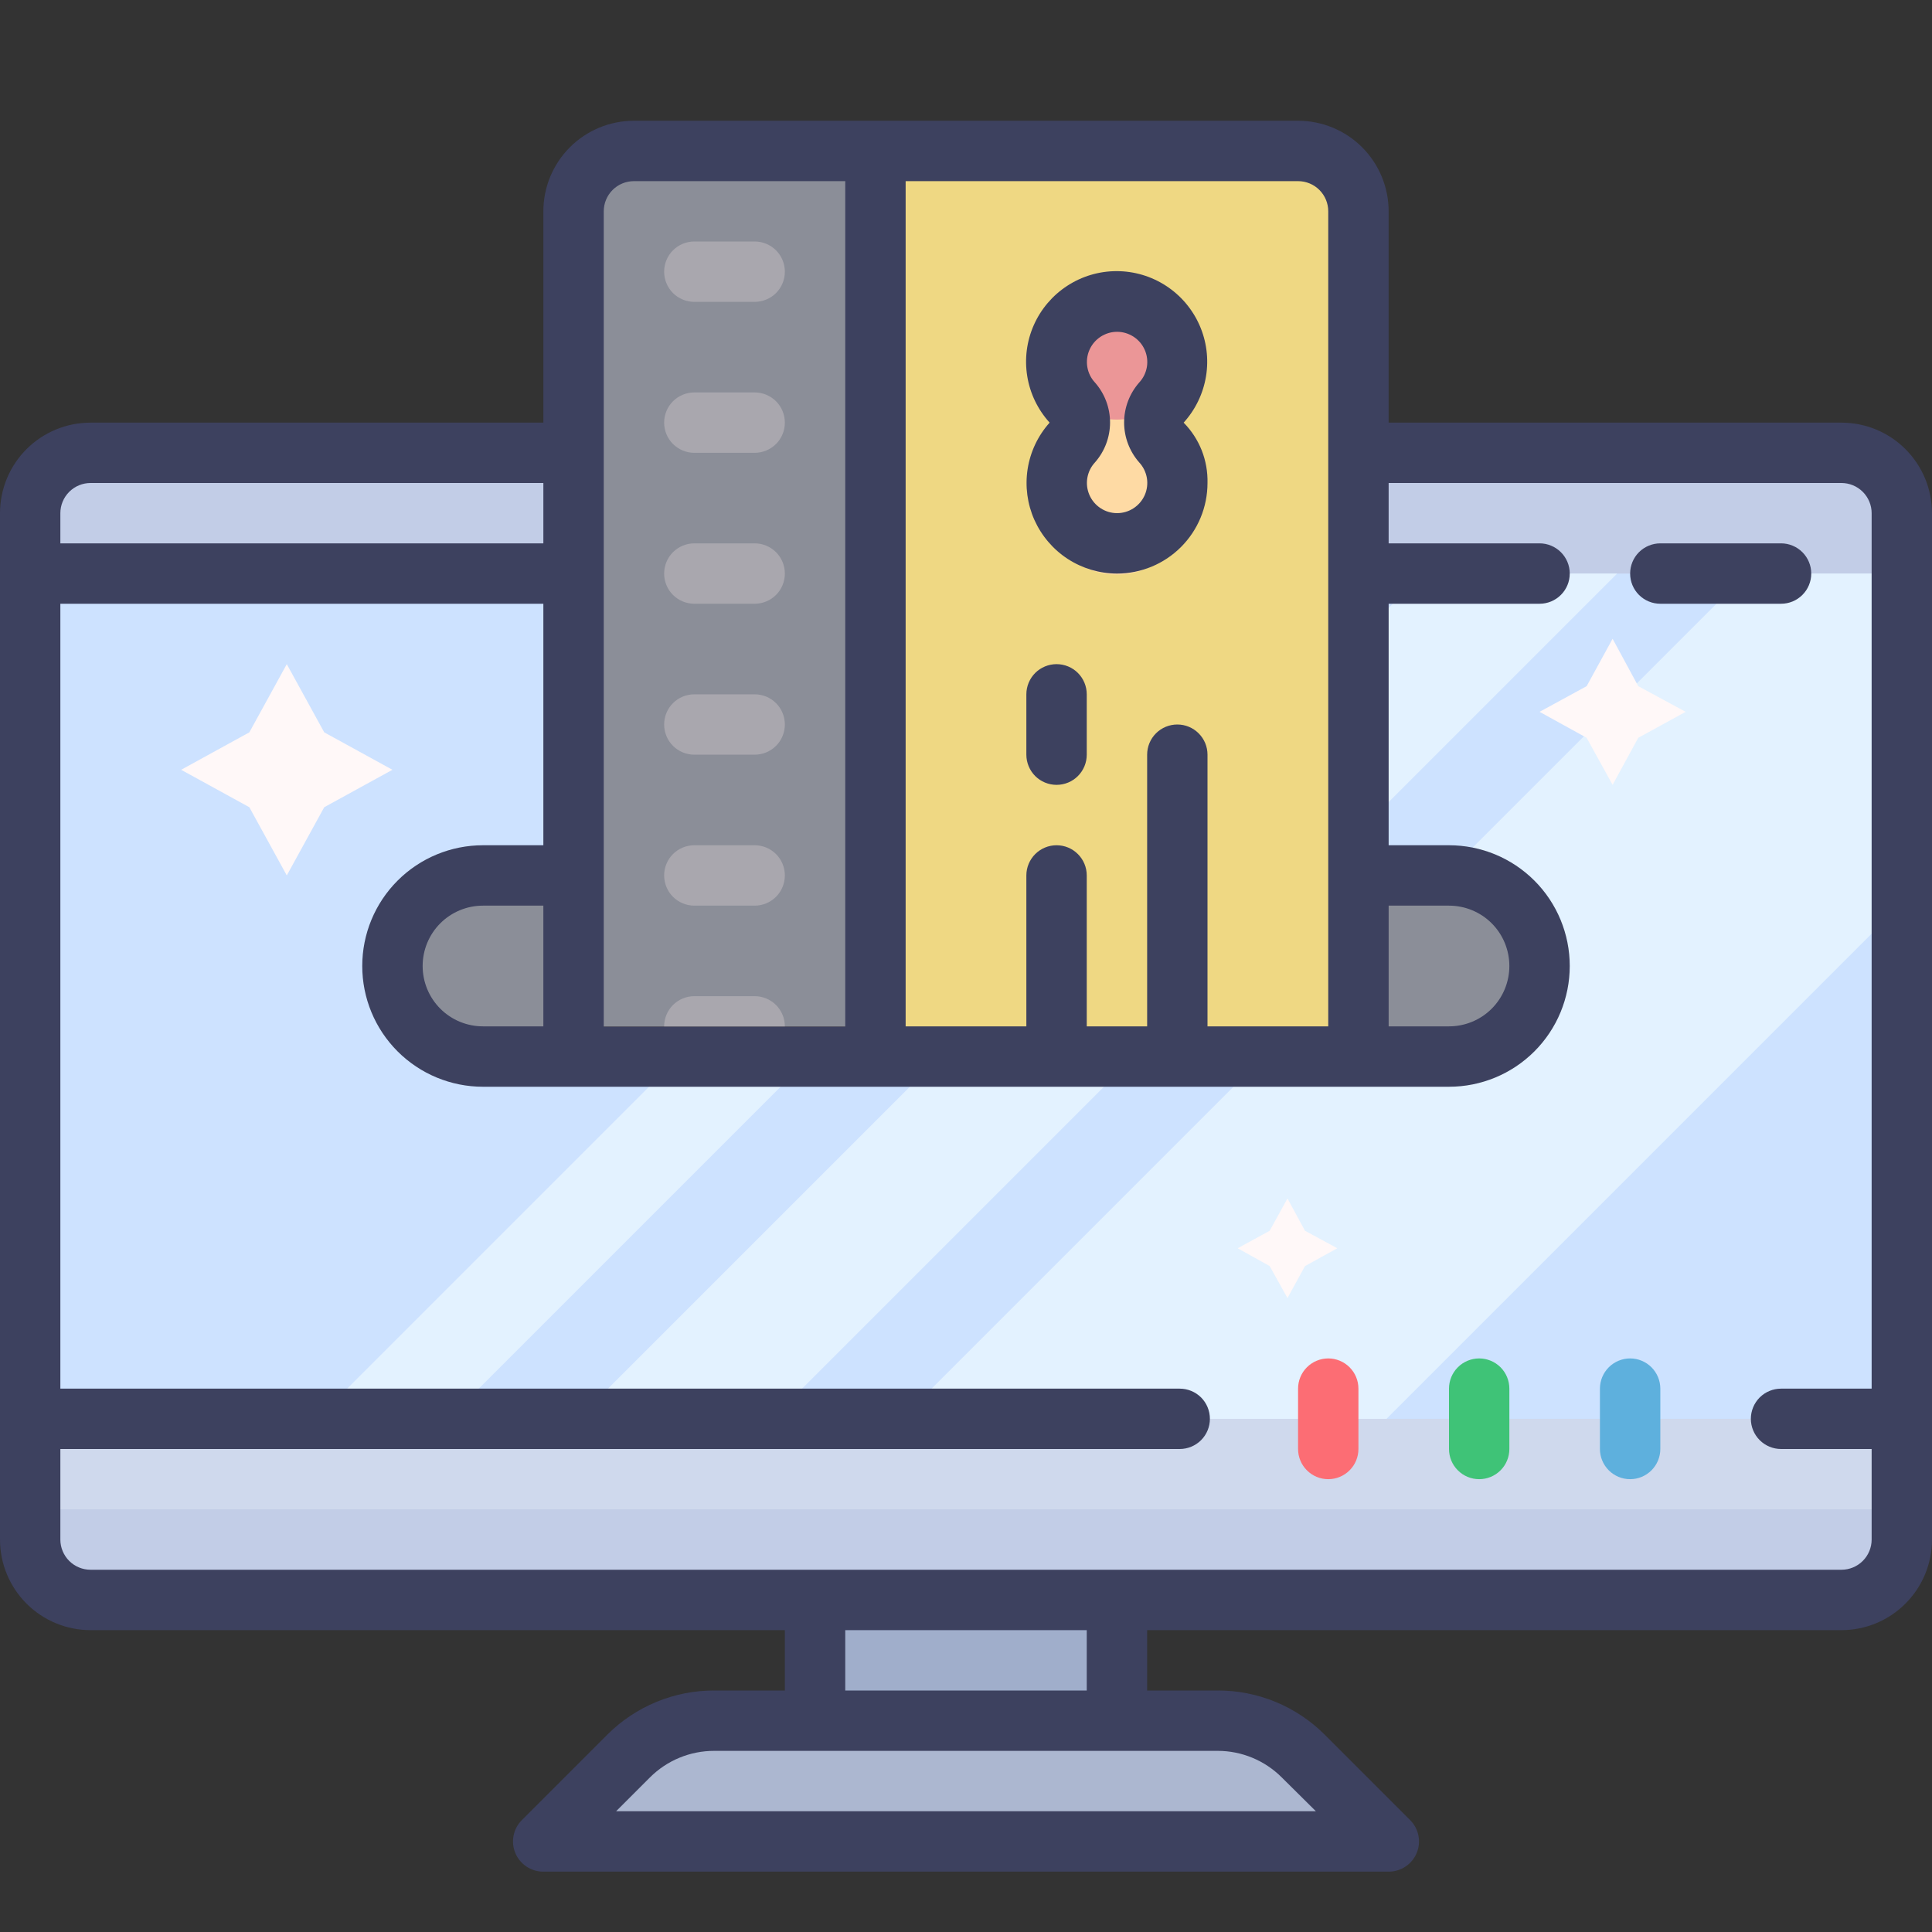
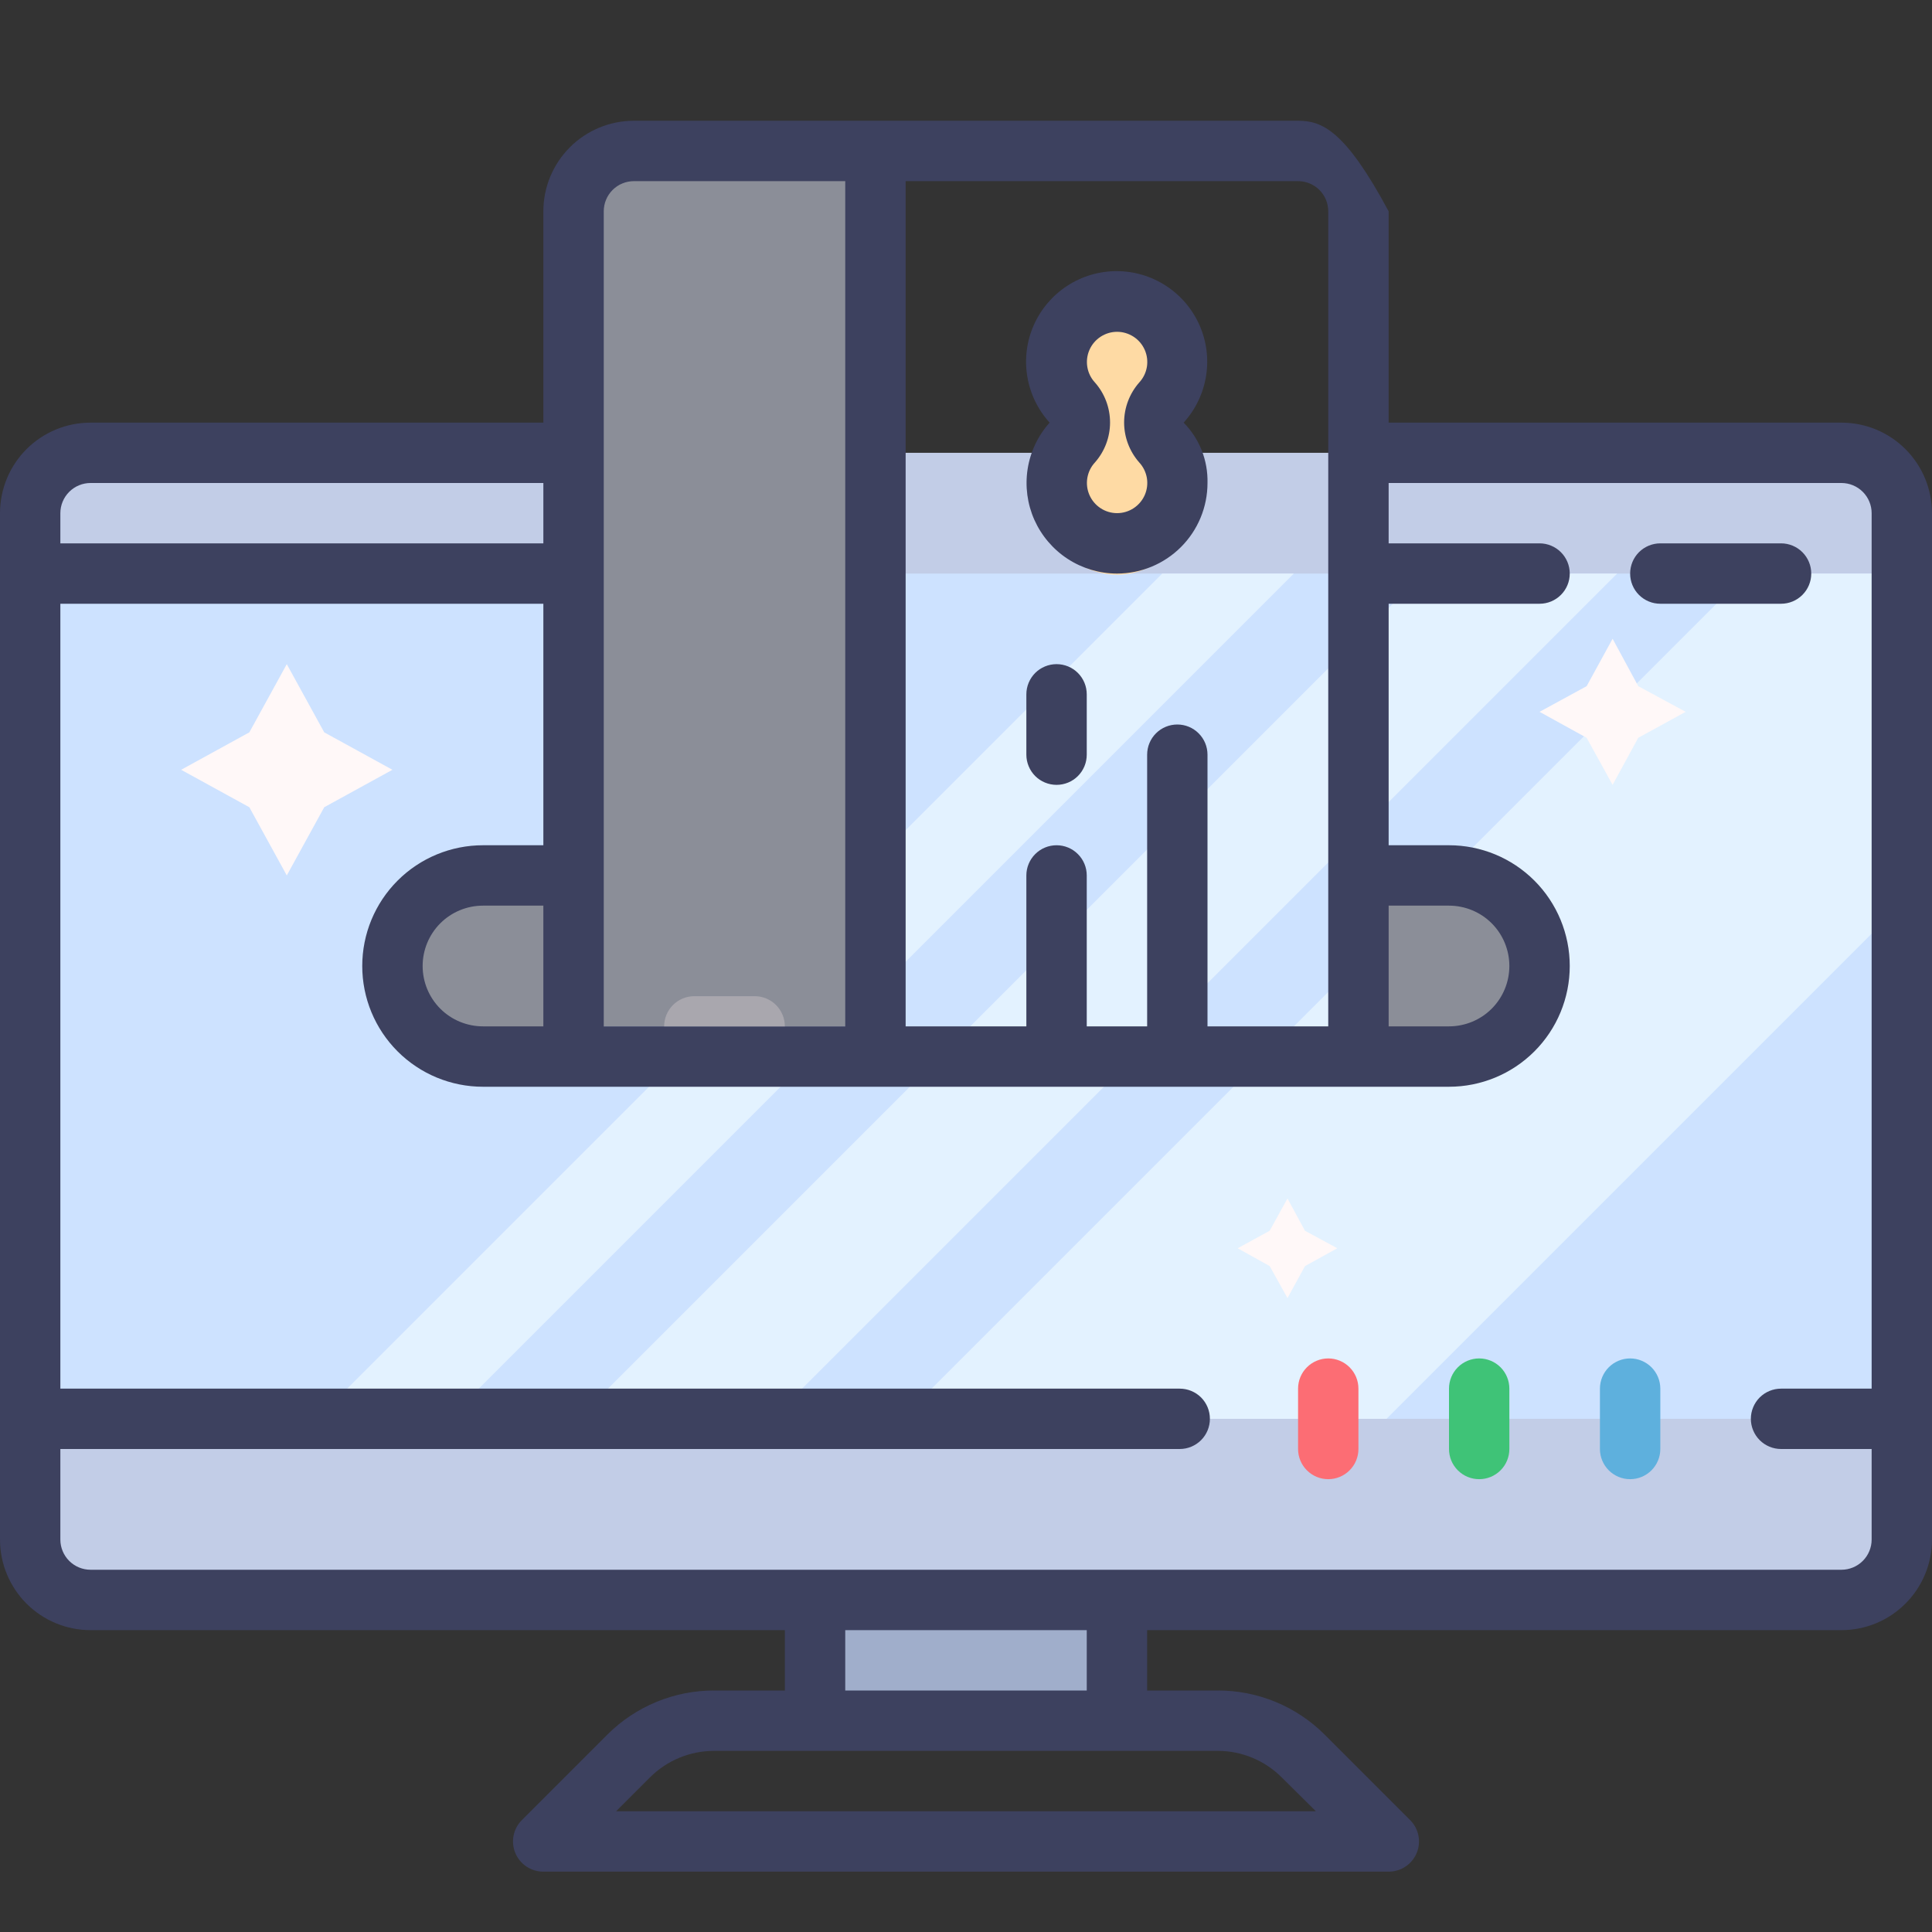
<svg xmlns="http://www.w3.org/2000/svg" width="50" height="50" viewBox="0 0 50 50" fill="none">
  <rect x="0" y="0" width="50" height="50" fill="#333333" stroke="none" />
  <g clip-path="url(#clip0)">
-     <path d="M35.156 47.656H14.844L17.188 44.531H32.812L35.156 47.656Z" fill="#ACB7D0" />
    <path d="M21.094 41.406H28.906V44.531H21.094V41.406Z" fill="#A0AECB" />
    <path d="M47.656 11.719H2.344C1.481 11.719 0.781 12.418 0.781 13.281V39.844C0.781 40.707 1.481 41.406 2.344 41.406H47.656C48.519 41.406 49.219 40.707 49.219 39.844V13.281C49.219 12.418 48.519 11.719 47.656 11.719Z" fill="#C2CDE7" />
-     <path d="M0.781 36.719H49.219V39.062H0.781V36.719Z" fill="#CFD9ED" />
    <path d="M0.781 14.844H49.219V36.719H0.781V14.844Z" fill="#CDE2FF" />
    <path d="M48.438 14.844H45.203L23.328 36.719H35.883L48.438 24.164V14.844ZM36.828 14.844L14.953 36.719H19.977L41.852 14.844H36.828ZM30.078 14.844L8.203 36.719H11.609L33.484 14.844H30.078Z" fill="#E3F2FF" />
    <path d="M7.422 17.188L8.391 18.953L10.156 19.922L8.391 20.891L7.422 22.656L6.453 20.891L4.688 19.922L6.453 18.953L7.422 17.188ZM41.734 16.531L42.398 17.758L43.625 18.422L42.398 19.094L41.734 20.312L41.062 19.094L39.844 18.422L41.062 17.758L41.734 16.531ZM33.32 31.016L33.773 31.852L34.609 32.305L33.773 32.766L33.32 33.594L32.859 32.766L32.031 32.305L32.859 31.852L33.32 31.016Z" fill="#FFF8F8" />
-     <path d="M14.844 27.344L14.844 6.25C14.844 5.628 15.091 5.032 15.53 4.593C15.97 4.153 16.566 3.906 17.188 3.906H32.812C33.434 3.906 34.03 4.153 34.47 4.593C34.909 5.032 35.156 5.628 35.156 6.25V27.344H14.844Z" fill="#EFD883" />
    <path d="M30.82 12.93C30.815 12.619 30.733 12.314 30.584 12.042C30.434 11.77 30.22 11.538 29.961 11.367C30.303 11.14 30.564 10.808 30.703 10.421C30.842 10.035 30.854 9.613 30.735 9.22C30.616 8.826 30.374 8.481 30.044 8.236C29.714 7.991 29.314 7.858 28.902 7.858C28.491 7.858 28.091 7.991 27.761 8.236C27.431 8.481 27.189 8.826 27.07 9.22C26.951 9.613 26.962 10.035 27.102 10.421C27.241 10.808 27.501 11.14 27.844 11.367C27.568 11.552 27.344 11.804 27.195 12.101C27.047 12.398 26.978 12.728 26.995 13.06C27.012 13.391 27.116 13.713 27.295 13.992C27.474 14.271 27.723 14.499 28.017 14.654C28.311 14.808 28.64 14.883 28.971 14.872C29.303 14.861 29.626 14.763 29.909 14.589C30.192 14.416 30.425 14.171 30.584 13.88C30.744 13.589 30.825 13.262 30.82 12.93Z" fill="#FEDAA4" />
-     <path d="M28.906 7.031C28.655 7.031 28.406 7.081 28.174 7.177C27.942 7.273 27.73 7.414 27.553 7.592C27.375 7.77 27.234 7.981 27.138 8.213C27.042 8.445 26.992 8.694 26.992 8.945C26.992 9.197 27.042 9.446 27.138 9.678C27.234 9.91 27.375 10.121 27.553 10.299C27.73 10.476 27.942 10.617 28.174 10.714C28.406 10.81 28.655 10.859 28.906 10.859C29.158 10.859 29.407 10.81 29.639 10.714C29.871 10.617 30.082 10.476 30.26 10.299C30.437 10.121 30.578 9.91 30.675 9.678C30.771 9.446 30.82 9.197 30.82 8.945C30.82 8.694 30.771 8.445 30.675 8.213C30.578 7.981 30.437 7.77 30.26 7.592C30.082 7.414 29.871 7.273 29.639 7.177C29.407 7.081 29.158 7.031 28.906 7.031Z" fill="#EB9697" />
    <path d="M22.656 3.906V26.562H14.844L14.844 3.906L22.656 3.906Z" fill="#8B8E98" />
    <path d="M11.719 22.656H14.844V27.344H11.719C11.304 27.344 10.907 27.179 10.614 26.886C10.321 26.593 10.156 26.196 10.156 25.781V24.219C10.156 23.804 10.321 23.407 10.614 23.114C10.907 22.821 11.304 22.656 11.719 22.656Z" fill="#8B8E98" />
    <path d="M38.281 27.344H35.156V22.656H38.281C38.696 22.656 39.093 22.821 39.386 23.114C39.679 23.407 39.844 23.804 39.844 24.219V25.781C39.844 26.196 39.679 26.593 39.386 26.886C39.093 27.179 38.696 27.344 38.281 27.344Z" fill="#8B8E98" />
    <path d="M34.375 35.156C34.168 35.156 33.969 35.239 33.823 35.385C33.676 35.532 33.594 35.73 33.594 35.938V37.5C33.594 37.707 33.676 37.906 33.823 38.052C33.969 38.199 34.168 38.281 34.375 38.281C34.582 38.281 34.781 38.199 34.927 38.052C35.074 37.906 35.156 37.707 35.156 37.5V35.938C35.156 35.73 35.074 35.532 34.927 35.385C34.781 35.239 34.582 35.156 34.375 35.156Z" fill="#FC6D74" />
    <path d="M38.281 35.156C38.074 35.156 37.875 35.239 37.729 35.385C37.582 35.532 37.5 35.73 37.5 35.938V37.5C37.5 37.707 37.582 37.906 37.729 38.052C37.875 38.199 38.074 38.281 38.281 38.281C38.489 38.281 38.687 38.199 38.834 38.052C38.98 37.906 39.062 37.707 39.062 37.5V35.938C39.062 35.73 38.98 35.532 38.834 35.385C38.687 35.239 38.489 35.156 38.281 35.156Z" fill="#3FC377" />
    <path d="M42.188 35.156C41.98 35.156 41.782 35.239 41.635 35.385C41.489 35.532 41.406 35.73 41.406 35.938V37.5C41.406 37.707 41.489 37.906 41.635 38.052C41.782 38.199 41.98 38.281 42.188 38.281C42.395 38.281 42.593 38.199 42.74 38.052C42.886 37.906 42.969 37.707 42.969 37.5V35.938C42.969 35.73 42.886 35.532 42.74 35.385C42.593 35.239 42.395 35.156 42.188 35.156Z" fill="#5EB0DD" />
    <path d="M46.875 14.844C46.875 14.637 46.793 14.438 46.646 14.291C46.5 14.145 46.301 14.062 46.094 14.062H42.969C42.762 14.062 42.563 14.145 42.416 14.291C42.27 14.438 42.188 14.637 42.188 14.844C42.188 15.051 42.27 15.25 42.416 15.396C42.563 15.543 42.762 15.625 42.969 15.625H46.094C46.301 15.625 46.5 15.543 46.646 15.396C46.793 15.25 46.875 15.051 46.875 14.844ZM28.906 14.844C29.528 14.844 30.124 14.597 30.564 14.157C31.003 13.718 31.25 13.122 31.25 12.5C31.257 12.211 31.206 11.924 31.101 11.656C30.994 11.387 30.835 11.143 30.633 10.938C30.938 10.601 31.139 10.184 31.212 9.736C31.285 9.288 31.226 8.828 31.042 8.413C30.858 7.998 30.558 7.645 30.177 7.397C29.797 7.149 29.352 7.017 28.898 7.017C28.444 7.017 28 7.149 27.62 7.397C27.239 7.645 26.939 7.998 26.755 8.413C26.571 8.828 26.512 9.288 26.585 9.736C26.657 10.184 26.859 10.601 27.164 10.938C26.863 11.274 26.665 11.691 26.595 12.138C26.526 12.585 26.586 13.042 26.77 13.455C26.955 13.867 27.254 14.218 27.633 14.465C28.012 14.711 28.454 14.843 28.906 14.844ZM28.336 9.898C28.233 9.787 28.165 9.648 28.14 9.498C28.115 9.348 28.134 9.194 28.195 9.055C28.256 8.916 28.356 8.798 28.483 8.715C28.61 8.632 28.758 8.587 28.91 8.587C29.062 8.587 29.21 8.632 29.338 8.715C29.465 8.798 29.565 8.916 29.626 9.055C29.687 9.194 29.706 9.348 29.681 9.498C29.655 9.648 29.587 9.787 29.484 9.898C29.232 10.184 29.092 10.552 29.092 10.934C29.092 11.315 29.232 11.683 29.484 11.969C29.587 12.08 29.655 12.22 29.681 12.369C29.706 12.519 29.687 12.673 29.626 12.812C29.565 12.951 29.465 13.069 29.338 13.152C29.21 13.236 29.062 13.28 28.91 13.28C28.758 13.28 28.61 13.236 28.483 13.152C28.356 13.069 28.256 12.951 28.195 12.812C28.134 12.673 28.115 12.519 28.14 12.369C28.165 12.22 28.233 12.08 28.336 11.969C28.589 11.683 28.728 11.315 28.728 10.934C28.728 10.552 28.589 10.184 28.336 9.898Z" fill="#3D415F" />
-     <path d="M17.969 7.812H19.531C19.738 7.812 19.937 7.73 20.084 7.584C20.23 7.437 20.312 7.238 20.312 7.031C20.312 6.824 20.23 6.625 20.084 6.479C19.937 6.332 19.738 6.25 19.531 6.25H17.969C17.762 6.25 17.563 6.332 17.416 6.479C17.27 6.625 17.188 6.824 17.188 7.031C17.188 7.238 17.27 7.437 17.416 7.584C17.563 7.73 17.762 7.812 17.969 7.812ZM17.969 11.719H19.531C19.738 11.719 19.937 11.636 20.084 11.49C20.23 11.343 20.312 11.145 20.312 10.938C20.312 10.73 20.23 10.532 20.084 10.385C19.937 10.239 19.738 10.156 19.531 10.156H17.969C17.762 10.156 17.563 10.239 17.416 10.385C17.27 10.532 17.188 10.73 17.188 10.938C17.188 11.145 17.27 11.343 17.416 11.49C17.563 11.636 17.762 11.719 17.969 11.719ZM17.969 15.625H19.531C19.738 15.625 19.937 15.543 20.084 15.396C20.23 15.25 20.312 15.051 20.312 14.844C20.312 14.636 20.23 14.438 20.084 14.291C19.937 14.145 19.738 14.062 19.531 14.062H17.969C17.762 14.062 17.563 14.145 17.416 14.291C17.27 14.438 17.188 14.636 17.188 14.844C17.188 15.051 17.27 15.25 17.416 15.396C17.563 15.543 17.762 15.625 17.969 15.625ZM17.969 19.531H19.531C19.738 19.531 19.937 19.449 20.084 19.302C20.23 19.156 20.312 18.957 20.312 18.75C20.312 18.543 20.23 18.344 20.084 18.198C19.937 18.051 19.738 17.969 19.531 17.969H17.969C17.762 17.969 17.563 18.051 17.416 18.198C17.27 18.344 17.188 18.543 17.188 18.75C17.188 18.957 17.27 19.156 17.416 19.302C17.563 19.449 17.762 19.531 17.969 19.531ZM17.969 23.438H19.531C19.738 23.438 19.937 23.355 20.084 23.209C20.23 23.062 20.312 22.863 20.312 22.656C20.312 22.449 20.23 22.25 20.084 22.104C19.937 21.957 19.738 21.875 19.531 21.875H17.969C17.762 21.875 17.563 21.957 17.416 22.104C17.27 22.25 17.188 22.449 17.188 22.656C17.188 22.863 17.27 23.062 17.416 23.209C17.563 23.355 17.762 23.438 17.969 23.438Z" fill="#A9A7AE" />
    <path d="M27.344 20.312C27.551 20.312 27.75 20.23 27.896 20.084C28.043 19.937 28.125 19.738 28.125 19.531V17.969C28.125 17.762 28.043 17.563 27.896 17.416C27.75 17.27 27.551 17.188 27.344 17.188C27.137 17.188 26.938 17.27 26.791 17.416C26.645 17.563 26.562 17.762 26.562 17.969V19.531C26.562 19.738 26.645 19.937 26.791 20.084C26.938 20.23 27.137 20.312 27.344 20.312Z" fill="#3D415F" />
-     <path d="M47.656 10.938H35.938V5.469C35.938 4.847 35.691 4.251 35.251 3.811C34.812 3.372 34.215 3.125 33.594 3.125H16.406C15.785 3.125 15.188 3.372 14.749 3.811C14.309 4.251 14.062 4.847 14.062 5.469V10.938H2.344C1.722 10.938 1.126 11.184 0.686 11.624C0.247 12.063 0 12.66 0 13.281L0 39.844C0 40.465 0.247 41.062 0.686 41.501C1.126 41.941 1.722 42.188 2.344 42.188H20.312V43.75H18.484C17.971 43.749 17.463 43.849 16.988 44.045C16.514 44.241 16.082 44.528 15.719 44.891L13.508 47.102C13.398 47.211 13.322 47.35 13.292 47.503C13.261 47.655 13.277 47.812 13.336 47.956C13.396 48.099 13.497 48.221 13.626 48.307C13.755 48.393 13.907 48.438 14.062 48.438H35.938C36.093 48.438 36.245 48.393 36.374 48.307C36.503 48.221 36.604 48.099 36.664 47.956C36.723 47.812 36.739 47.655 36.708 47.503C36.678 47.35 36.602 47.211 36.492 47.102L34.281 44.891C33.918 44.528 33.486 44.241 33.012 44.045C32.537 43.849 32.029 43.749 31.516 43.75H29.688V42.188H47.656C48.278 42.188 48.874 41.941 49.313 41.501C49.753 41.062 50 40.465 50 39.844V13.281C50 12.66 49.753 12.063 49.313 11.624C48.874 11.184 48.278 10.938 47.656 10.938ZM35.938 23.438H37.5C37.914 23.438 38.312 23.602 38.605 23.895C38.898 24.188 39.062 24.586 39.062 25C39.062 25.414 38.898 25.812 38.605 26.105C38.312 26.398 37.914 26.562 37.5 26.562H35.938V23.438ZM14.062 26.562H12.5C12.086 26.562 11.688 26.398 11.395 26.105C11.102 25.812 10.938 25.414 10.938 25C10.938 24.586 11.102 24.188 11.395 23.895C11.688 23.602 12.086 23.438 12.5 23.438H14.062V26.562ZM34.375 5.469V26.562H31.25V19.531C31.25 19.324 31.168 19.125 31.021 18.979C30.875 18.832 30.676 18.75 30.469 18.75C30.262 18.75 30.063 18.832 29.916 18.979C29.77 19.125 29.688 19.324 29.688 19.531V26.562H28.125V22.656C28.125 22.449 28.043 22.25 27.896 22.104C27.75 21.957 27.551 21.875 27.344 21.875C27.137 21.875 26.938 21.957 26.791 22.104C26.645 22.25 26.562 22.449 26.562 22.656V26.562H23.438V4.688H33.594C33.801 4.688 34 4.77 34.146 4.916C34.293 5.063 34.375 5.262 34.375 5.469ZM15.625 5.469C15.625 5.262 15.707 5.063 15.854 4.916C16 4.77 16.199 4.688 16.406 4.688H21.875V26.562H15.625V5.469ZM1.562 13.281C1.562 13.074 1.645 12.875 1.791 12.729C1.938 12.582 2.137 12.5 2.344 12.5H14.062V14.062H1.562V13.281ZM31.516 45.312C32.137 45.313 32.733 45.56 33.172 46L34.055 46.875H15.945L16.82 46C17.039 45.781 17.298 45.608 17.584 45.49C17.869 45.372 18.175 45.312 18.484 45.312H31.516ZM28.125 43.75H21.875V42.188H28.125V43.75ZM47.656 40.625H2.344C2.137 40.625 1.938 40.543 1.791 40.396C1.645 40.25 1.562 40.051 1.562 39.844V37.5H30.531C30.738 37.5 30.937 37.418 31.084 37.271C31.23 37.125 31.312 36.926 31.312 36.719C31.312 36.512 31.23 36.313 31.084 36.166C30.937 36.02 30.738 35.938 30.531 35.938H1.562V15.625H14.062V21.875H12.5C11.671 21.875 10.876 22.204 10.29 22.79C9.704 23.376 9.375 24.171 9.375 25C9.375 25.829 9.704 26.624 10.29 27.21C10.876 27.796 11.671 28.125 12.5 28.125H37.5C38.329 28.125 39.124 27.796 39.71 27.21C40.296 26.624 40.625 25.829 40.625 25C40.625 24.171 40.296 23.376 39.71 22.79C39.124 22.204 38.329 21.875 37.5 21.875H35.938V15.625H39.844C40.051 15.625 40.25 15.543 40.396 15.396C40.543 15.25 40.625 15.051 40.625 14.844C40.625 14.636 40.543 14.438 40.396 14.291C40.25 14.145 40.051 14.062 39.844 14.062H35.938V12.5H47.656C47.863 12.5 48.062 12.582 48.209 12.729C48.355 12.875 48.438 13.074 48.438 13.281V35.938H46.094C45.887 35.938 45.688 36.02 45.541 36.166C45.395 36.313 45.312 36.512 45.312 36.719C45.312 36.926 45.395 37.125 45.541 37.271C45.688 37.418 45.887 37.5 46.094 37.5H48.438V39.844C48.438 40.051 48.355 40.25 48.209 40.396C48.062 40.543 47.863 40.625 47.656 40.625Z" fill="#3D415F" />
+     <path d="M47.656 10.938H35.938V5.469C34.812 3.372 34.215 3.125 33.594 3.125H16.406C15.785 3.125 15.188 3.372 14.749 3.811C14.309 4.251 14.062 4.847 14.062 5.469V10.938H2.344C1.722 10.938 1.126 11.184 0.686 11.624C0.247 12.063 0 12.66 0 13.281L0 39.844C0 40.465 0.247 41.062 0.686 41.501C1.126 41.941 1.722 42.188 2.344 42.188H20.312V43.75H18.484C17.971 43.749 17.463 43.849 16.988 44.045C16.514 44.241 16.082 44.528 15.719 44.891L13.508 47.102C13.398 47.211 13.322 47.35 13.292 47.503C13.261 47.655 13.277 47.812 13.336 47.956C13.396 48.099 13.497 48.221 13.626 48.307C13.755 48.393 13.907 48.438 14.062 48.438H35.938C36.093 48.438 36.245 48.393 36.374 48.307C36.503 48.221 36.604 48.099 36.664 47.956C36.723 47.812 36.739 47.655 36.708 47.503C36.678 47.35 36.602 47.211 36.492 47.102L34.281 44.891C33.918 44.528 33.486 44.241 33.012 44.045C32.537 43.849 32.029 43.749 31.516 43.75H29.688V42.188H47.656C48.278 42.188 48.874 41.941 49.313 41.501C49.753 41.062 50 40.465 50 39.844V13.281C50 12.66 49.753 12.063 49.313 11.624C48.874 11.184 48.278 10.938 47.656 10.938ZM35.938 23.438H37.5C37.914 23.438 38.312 23.602 38.605 23.895C38.898 24.188 39.062 24.586 39.062 25C39.062 25.414 38.898 25.812 38.605 26.105C38.312 26.398 37.914 26.562 37.5 26.562H35.938V23.438ZM14.062 26.562H12.5C12.086 26.562 11.688 26.398 11.395 26.105C11.102 25.812 10.938 25.414 10.938 25C10.938 24.586 11.102 24.188 11.395 23.895C11.688 23.602 12.086 23.438 12.5 23.438H14.062V26.562ZM34.375 5.469V26.562H31.25V19.531C31.25 19.324 31.168 19.125 31.021 18.979C30.875 18.832 30.676 18.75 30.469 18.75C30.262 18.75 30.063 18.832 29.916 18.979C29.77 19.125 29.688 19.324 29.688 19.531V26.562H28.125V22.656C28.125 22.449 28.043 22.25 27.896 22.104C27.75 21.957 27.551 21.875 27.344 21.875C27.137 21.875 26.938 21.957 26.791 22.104C26.645 22.25 26.562 22.449 26.562 22.656V26.562H23.438V4.688H33.594C33.801 4.688 34 4.77 34.146 4.916C34.293 5.063 34.375 5.262 34.375 5.469ZM15.625 5.469C15.625 5.262 15.707 5.063 15.854 4.916C16 4.77 16.199 4.688 16.406 4.688H21.875V26.562H15.625V5.469ZM1.562 13.281C1.562 13.074 1.645 12.875 1.791 12.729C1.938 12.582 2.137 12.5 2.344 12.5H14.062V14.062H1.562V13.281ZM31.516 45.312C32.137 45.313 32.733 45.56 33.172 46L34.055 46.875H15.945L16.82 46C17.039 45.781 17.298 45.608 17.584 45.49C17.869 45.372 18.175 45.312 18.484 45.312H31.516ZM28.125 43.75H21.875V42.188H28.125V43.75ZM47.656 40.625H2.344C2.137 40.625 1.938 40.543 1.791 40.396C1.645 40.25 1.562 40.051 1.562 39.844V37.5H30.531C30.738 37.5 30.937 37.418 31.084 37.271C31.23 37.125 31.312 36.926 31.312 36.719C31.312 36.512 31.23 36.313 31.084 36.166C30.937 36.02 30.738 35.938 30.531 35.938H1.562V15.625H14.062V21.875H12.5C11.671 21.875 10.876 22.204 10.29 22.79C9.704 23.376 9.375 24.171 9.375 25C9.375 25.829 9.704 26.624 10.29 27.21C10.876 27.796 11.671 28.125 12.5 28.125H37.5C38.329 28.125 39.124 27.796 39.71 27.21C40.296 26.624 40.625 25.829 40.625 25C40.625 24.171 40.296 23.376 39.71 22.79C39.124 22.204 38.329 21.875 37.5 21.875H35.938V15.625H39.844C40.051 15.625 40.25 15.543 40.396 15.396C40.543 15.25 40.625 15.051 40.625 14.844C40.625 14.636 40.543 14.438 40.396 14.291C40.25 14.145 40.051 14.062 39.844 14.062H35.938V12.5H47.656C47.863 12.5 48.062 12.582 48.209 12.729C48.355 12.875 48.438 13.074 48.438 13.281V35.938H46.094C45.887 35.938 45.688 36.02 45.541 36.166C45.395 36.313 45.312 36.512 45.312 36.719C45.312 36.926 45.395 37.125 45.541 37.271C45.688 37.418 45.887 37.5 46.094 37.5H48.438V39.844C48.438 40.051 48.355 40.25 48.209 40.396C48.062 40.543 47.863 40.625 47.656 40.625Z" fill="#3D415F" />
    <path d="M20.312 26.562C20.312 26.355 20.23 26.157 20.084 26.01C19.937 25.864 19.738 25.781 19.531 25.781H17.969C17.762 25.781 17.563 25.864 17.416 26.01C17.27 26.157 17.188 26.355 17.188 26.562H20.312Z" fill="#A9A7AE" />
  </g>
  <defs>
    <clipPath id="clip0">
      <path d="M0 0H50V50H0V0Z" fill="white" />
    </clipPath>
  </defs>
</svg>